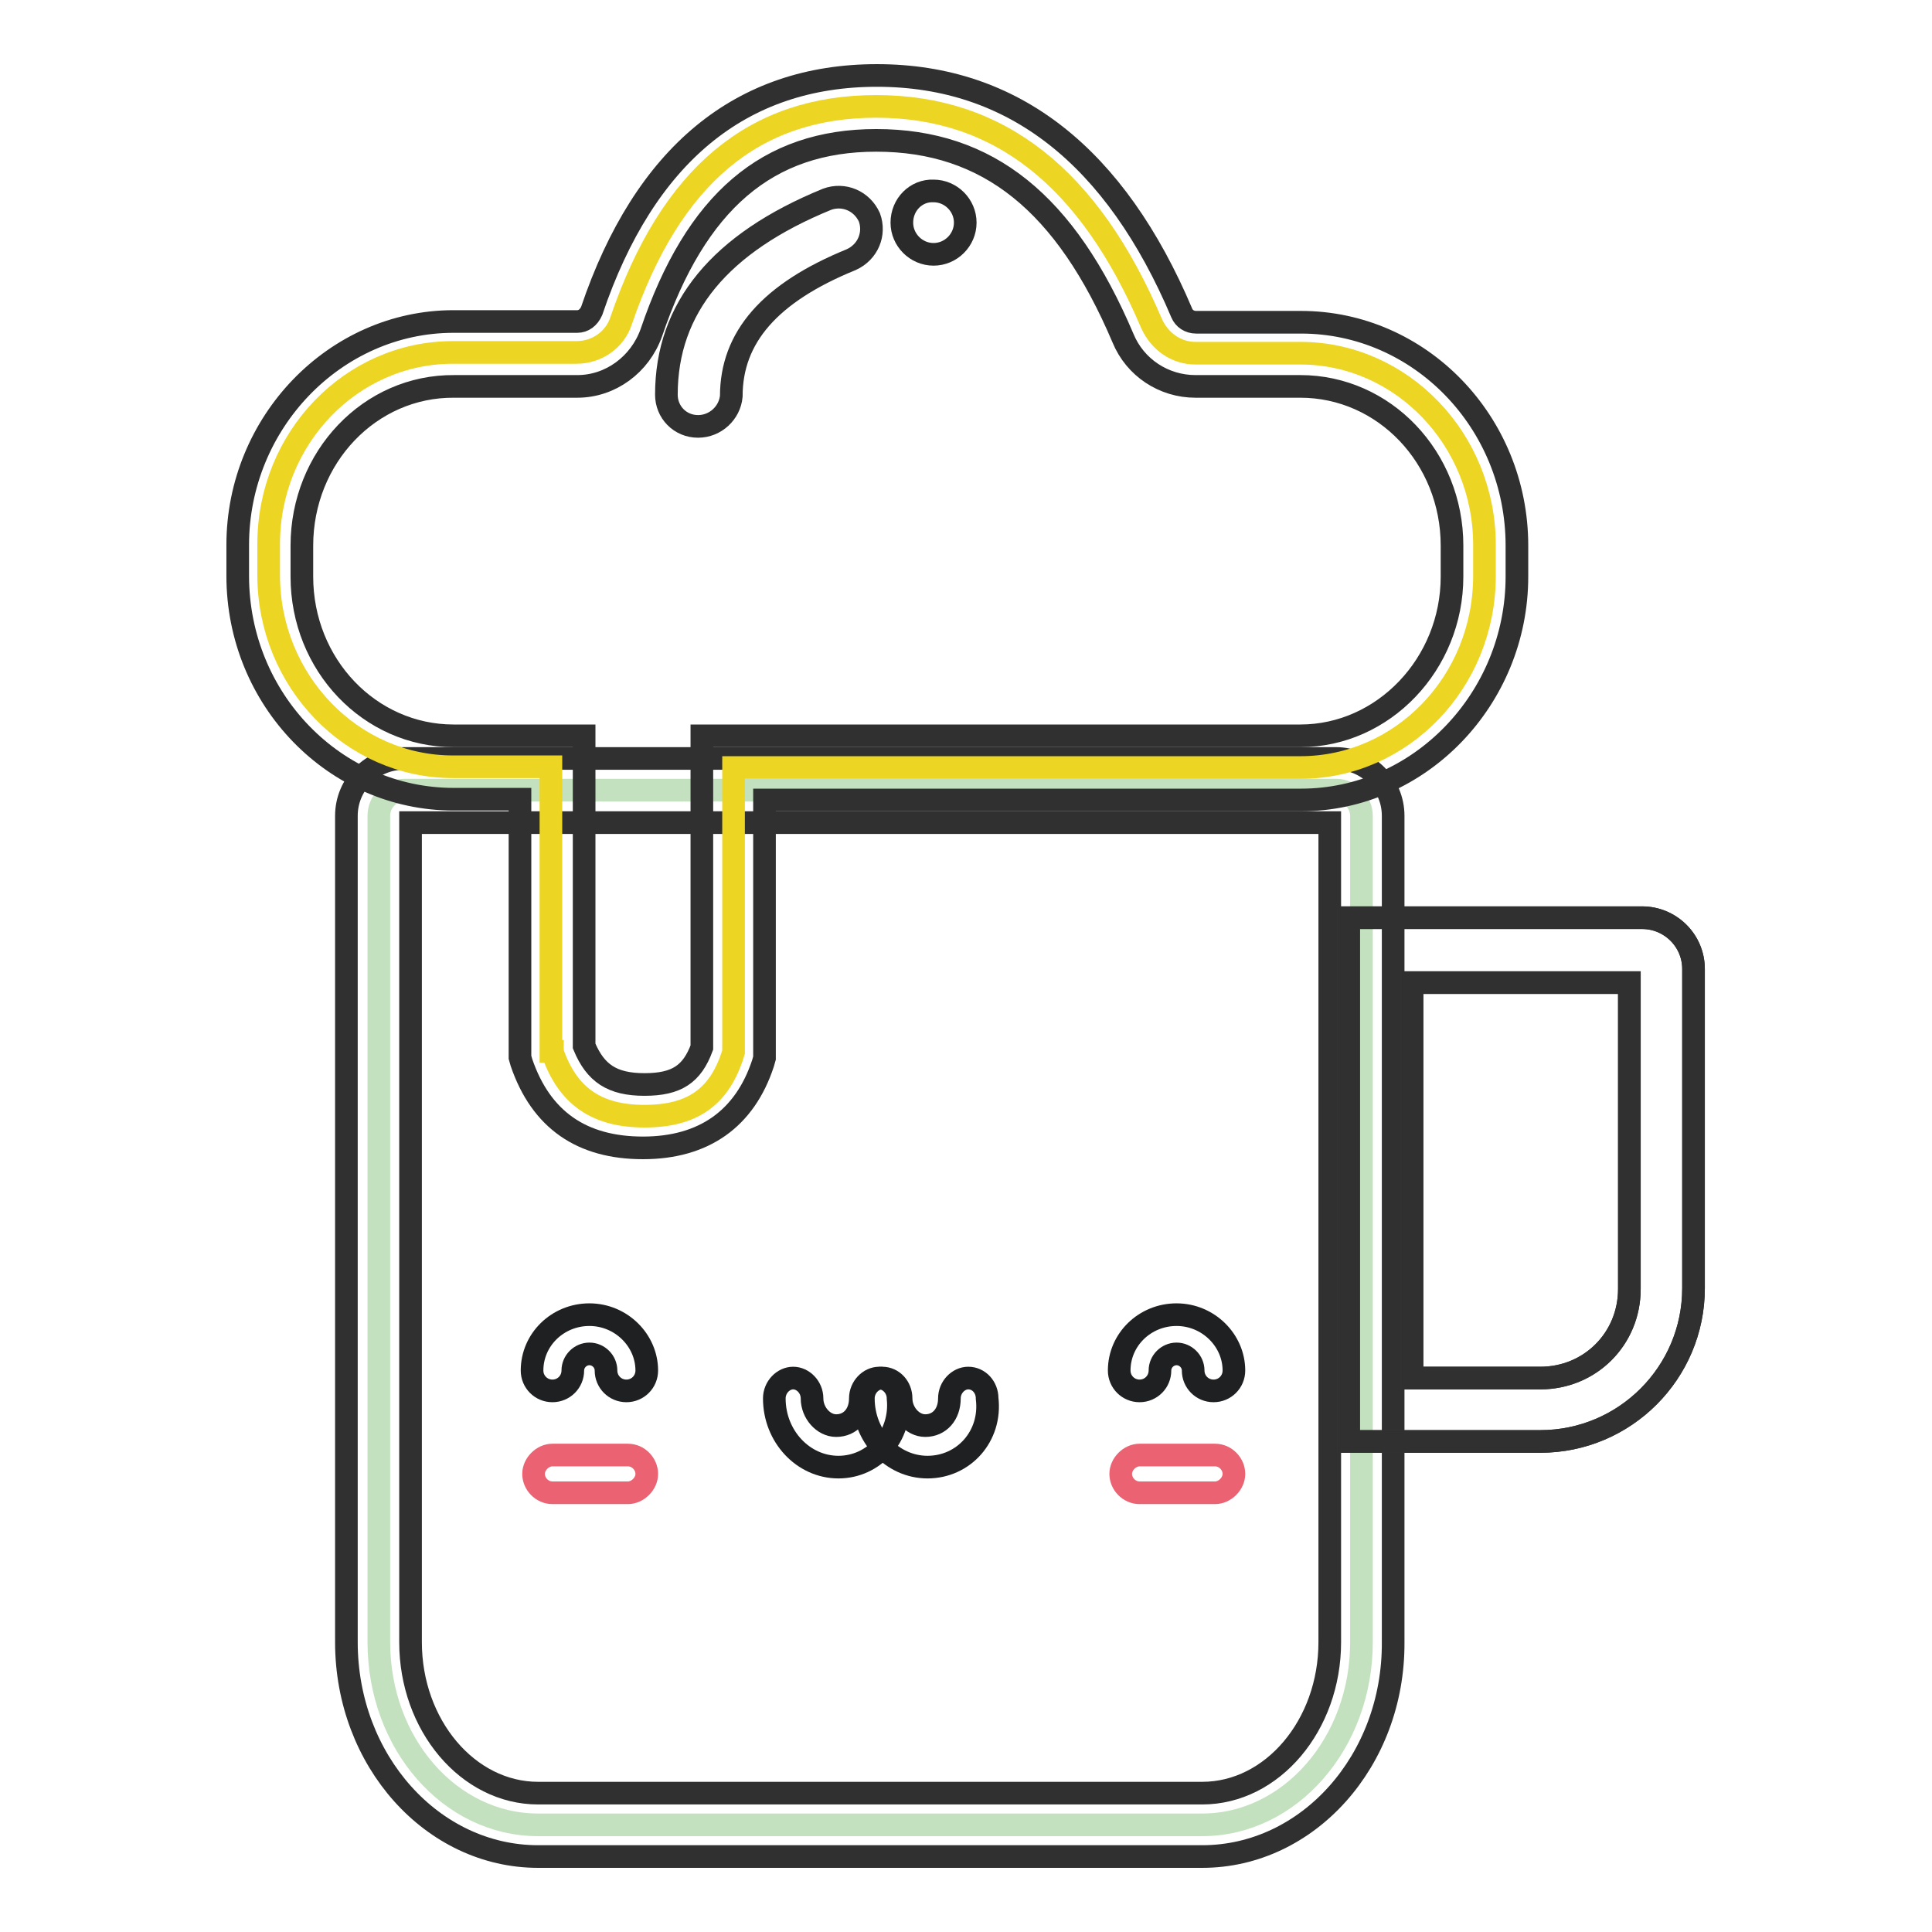
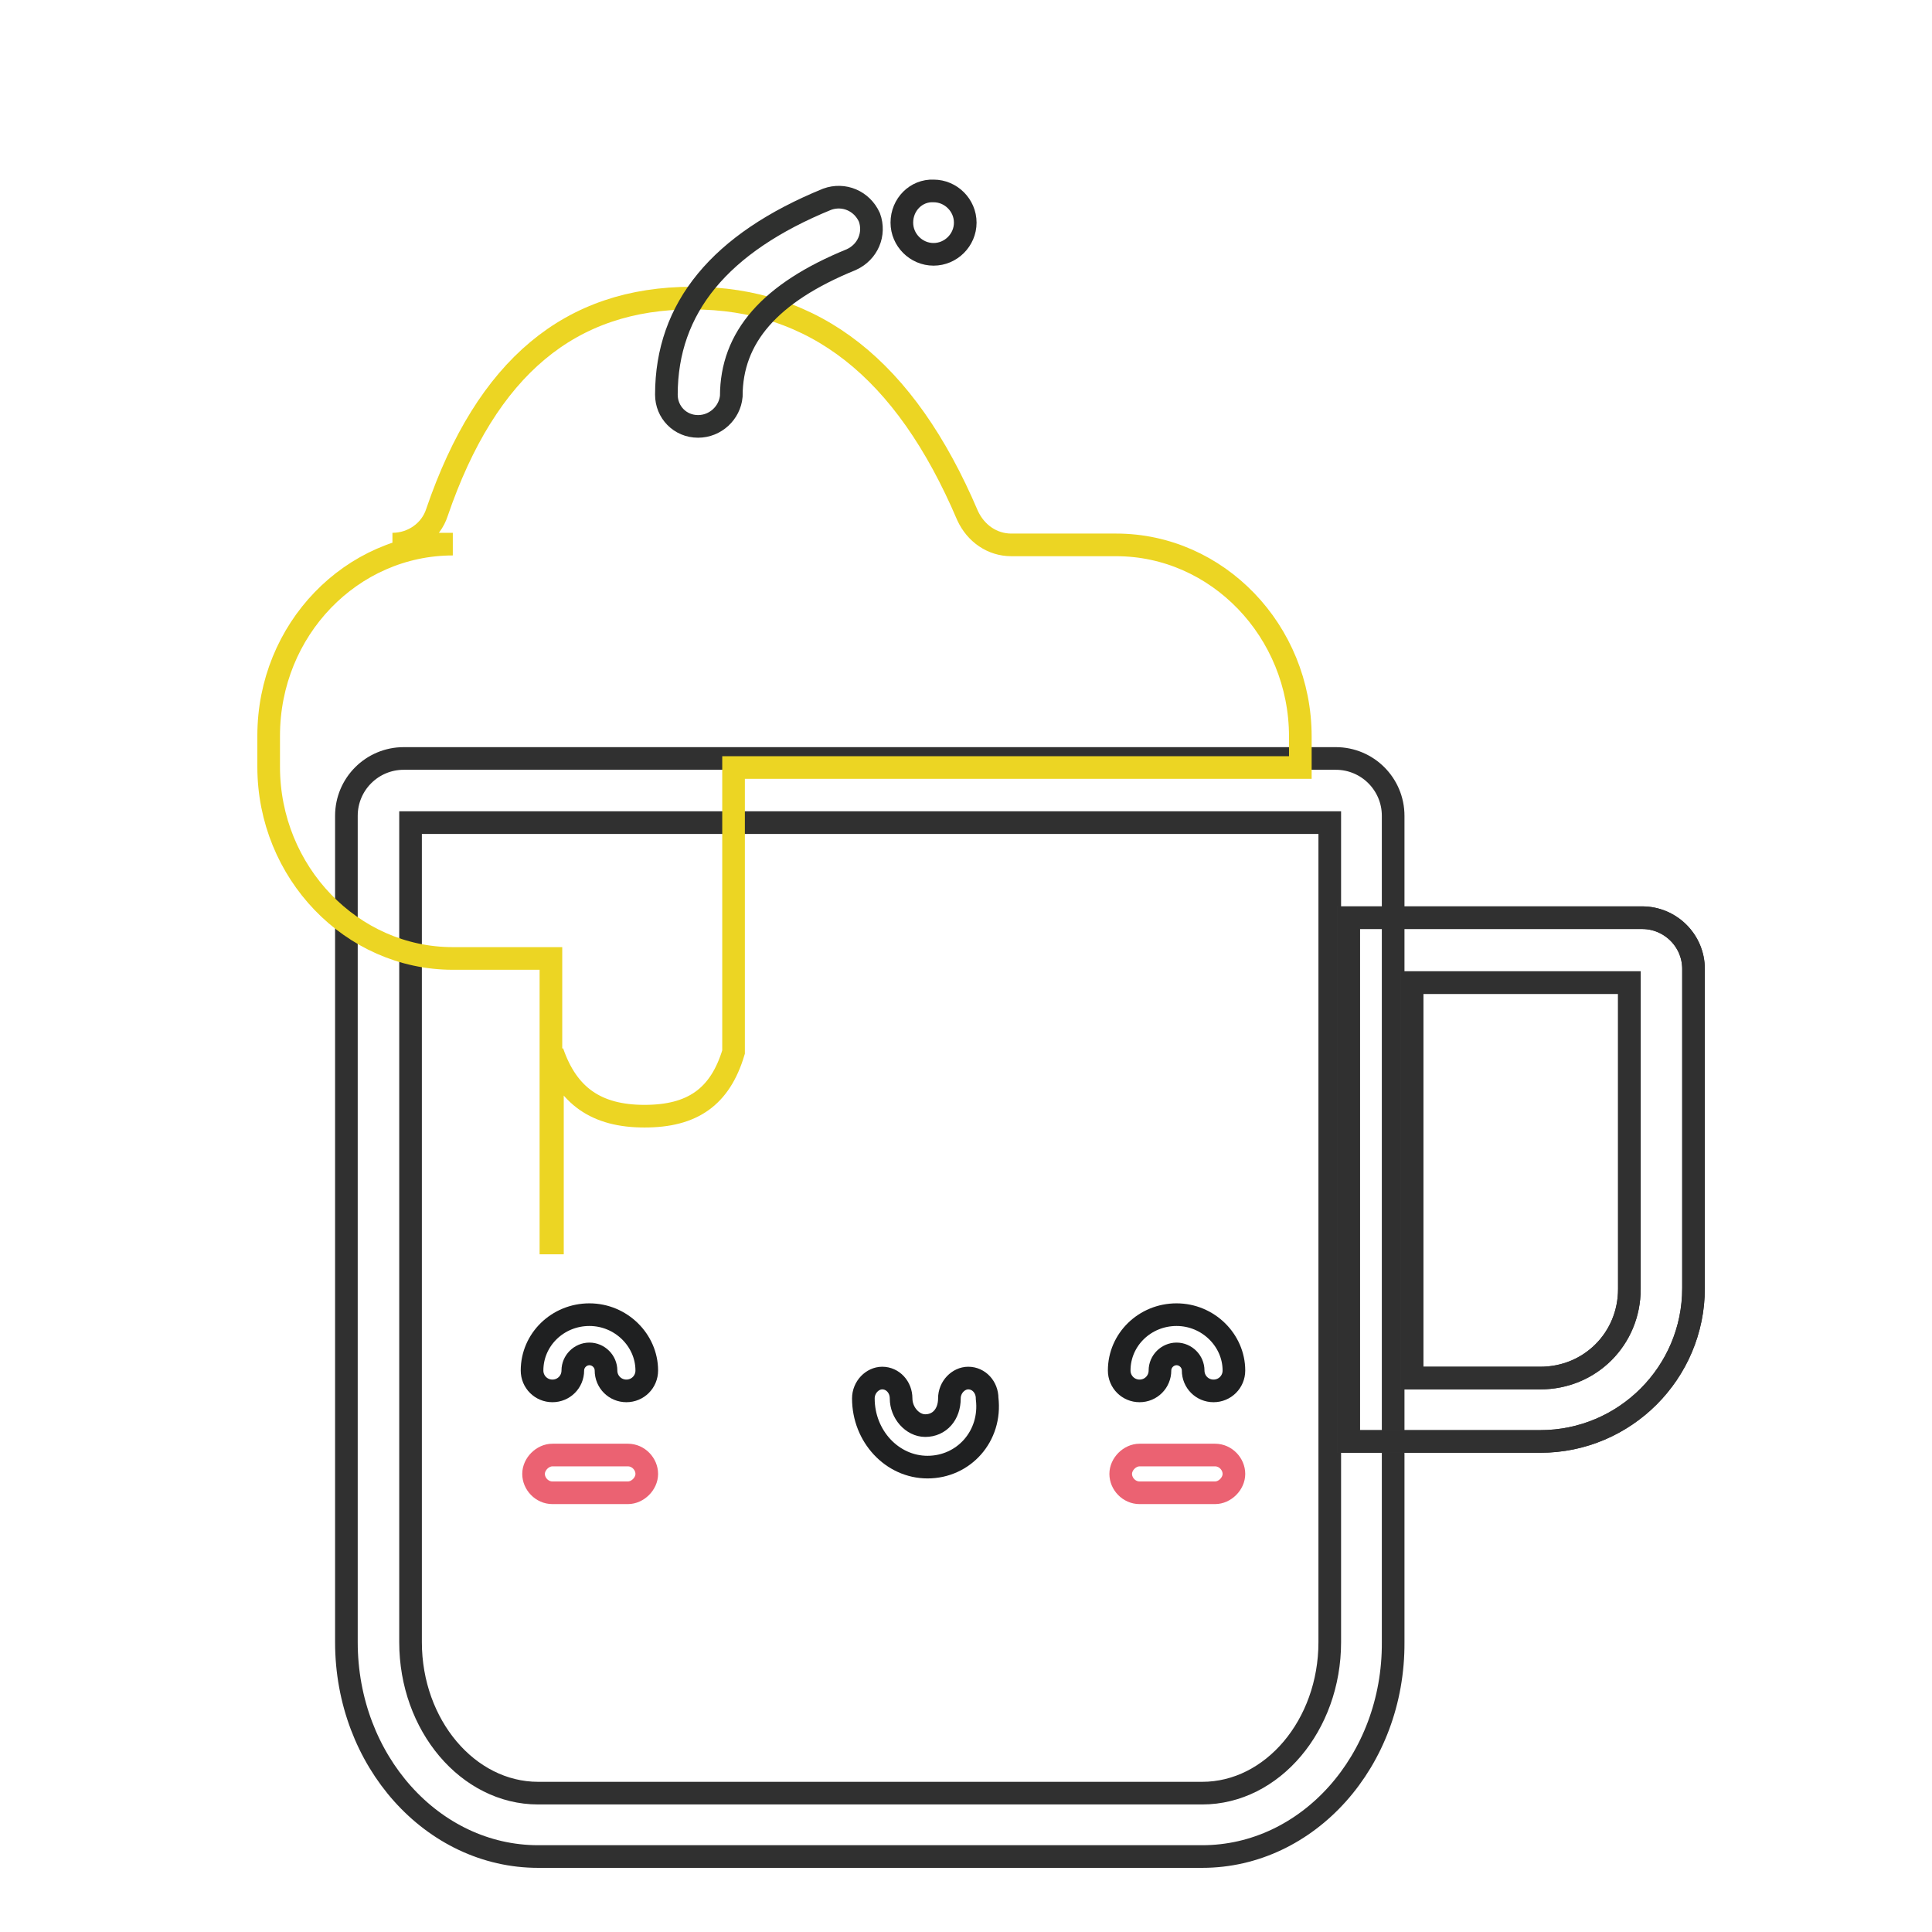
<svg xmlns="http://www.w3.org/2000/svg" version="1.1" x="0px" y="0px" viewBox="0 0 256 256" enable-background="new 0 0 256 256" xml:space="preserve">
  <g>
-     <path stroke-width="3" fill-opacity="0" stroke="#c3e1bf" d="M180.4,108.1v109.5c0,13.4-9.5,24.2-21.1,24.2h-88c-11.7,0-21.1-10.8-21.1-24.2V108.1 c0-1.9,1.5-3.4,3.4-3.4h123.5C178.9,104.7,180.4,106.3,180.4,108.1L180.4,108.1z" />
    <path stroke-width="3" fill-opacity="0" stroke="#303030" d="M159.3,246h-88c-14,0-25.4-12.7-25.4-28.4V108.1c0-4.2,3.4-7.6,7.6-7.6h123.5c4.2,0,7.6,3.4,7.6,7.6v109.5 C184.7,233.3,173.3,246,159.3,246L159.3,246z M54.4,109v108.6c0,11,7.6,20,16.9,20h88c9.3,0,16.9-9,16.9-20V109H54.4z" />
-     <path stroke-width="3" fill-opacity="0" stroke="#ecd523" d="M73.2,139.4c2,5.8,5.8,8.5,12.2,8.5c6.3,0,10-2.5,11.8-8.5v-37.7h75.1c13.4,0,24.4-11.3,24.4-25.4v-4.1 c0-14-11-25.4-24.4-25.4h-13.9c-2.5,0-4.7-1.5-5.8-3.9c-8.3-19.5-20.3-28.8-36.5-28.8c-16.1,0-27.2,9.1-33.8,28.4 c-0.8,2.5-3.2,4.2-5.9,4.2H60c-13.4,0-24.4,11.3-24.4,25.4v4.1c0,14,11,25.4,24.4,25.4h13v37.7H73.2z" />
-     <path stroke-width="3" fill-opacity="0" stroke="#303030" d="M85.2,152.1c-8.1,0-13.5-3.7-16.1-11.3l-0.2-0.7v-34.2h-8.8c-15.7,0-28.6-13.2-28.6-29.6v-4.1 c0-16.2,12.9-29.6,28.6-29.6h16.4c0.8,0,1.5-0.5,1.9-1.4C85.4,20.5,98.2,10,116.2,10c18.1,0,31.6,10.7,40.4,31.5 c0.3,0.7,1,1.2,1.9,1.2h13.9c15.7,0,28.6,13.2,28.6,29.6v4.1c0,16.2-12.9,29.6-28.6,29.6h-71.1v34.2l-0.2,0.7 C98.7,148.2,93.3,152.1,85.2,152.1z M77.4,138.6c1.5,3.6,3.7,5.1,8,5.1s6.3-1.4,7.6-4.9V97.5h79.3c11,0,20.1-9.5,20.1-21.1v-4.1 c0-11.7-9-21.1-20.1-21.1h-13.9c-4.2,0-8-2.5-9.6-6.4c-7.6-17.9-17.9-26.2-32.7-26.2c-14.4,0-23.9,8.1-29.8,25.5 c-1.5,4.2-5.4,7.1-9.8,7.1H60.2C49,51.1,40,60.6,40,72.3v4.1c0,11.7,9,21.1,20.1,21.1h17.3V138.6z" />
+     <path stroke-width="3" fill-opacity="0" stroke="#ecd523" d="M73.2,139.4c2,5.8,5.8,8.5,12.2,8.5c6.3,0,10-2.5,11.8-8.5v-37.7h75.1v-4.1 c0-14-11-25.4-24.4-25.4h-13.9c-2.5,0-4.7-1.5-5.8-3.9c-8.3-19.5-20.3-28.8-36.5-28.8c-16.1,0-27.2,9.1-33.8,28.4 c-0.8,2.5-3.2,4.2-5.9,4.2H60c-13.4,0-24.4,11.3-24.4,25.4v4.1c0,14,11,25.4,24.4,25.4h13v37.7H73.2z" />
    <path stroke-width="3" fill-opacity="0" stroke="#eb6272" d="M161,197.8h-10c-1.4,0-2.5-1.2-2.5-2.5s1.2-2.5,2.5-2.5h10c1.4,0,2.5,1.2,2.5,2.5S162.3,197.8,161,197.8z" />
-     <path stroke-width="3" fill-opacity="0" stroke="#1f2021" d="M111.1,194.4c-4.7,0-8.5-4.1-8.5-9.1c0-1.5,1.2-2.7,2.5-2.7s2.5,1.2,2.5,2.7c0,1.9,1.5,3.6,3.2,3.6 c1.9,0,3.2-1.5,3.2-3.6c0-1.5,1.2-2.7,2.5-2.7s2.5,1.2,2.5,2.7C119.5,190.3,115.8,194.4,111.1,194.4z" />
    <path stroke-width="3" fill-opacity="0" stroke="#1f2021" d="M122.9,194.4c-4.7,0-8.5-4.1-8.5-9.1c0-1.5,1.2-2.7,2.5-2.7c1.4,0,2.5,1.2,2.5,2.7c0,1.9,1.5,3.6,3.2,3.6 c1.9,0,3.2-1.5,3.2-3.6c0-1.5,1.2-2.7,2.5-2.7c1.4,0,2.5,1.2,2.5,2.7C131.4,190.3,127.7,194.4,122.9,194.4z M160.8,184.3 c-1.5,0-2.7-1.2-2.7-2.7c0-1.2-1-2.2-2.2-2.2c-1.2,0-2.2,1-2.2,2.2c0,1.5-1.2,2.7-2.7,2.7c-1.5,0-2.7-1.2-2.7-2.7 c0-4.1,3.4-7.4,7.6-7.4c4.2,0,7.6,3.4,7.6,7.4C163.5,183.1,162.3,184.3,160.8,184.3z" />
    <path stroke-width="3" fill-opacity="0" stroke="#eb6272" d="M83.2,197.8h-10c-1.4,0-2.5-1.2-2.5-2.5s1.2-2.5,2.5-2.5h10c1.4,0,2.5,1.2,2.5,2.5S84.5,197.8,83.2,197.8z" />
    <path stroke-width="3" fill-opacity="0" stroke="#1f2021" d="M83,184.3c-1.5,0-2.7-1.2-2.7-2.7c0-1.2-1-2.2-2.2-2.2c-1.2,0-2.2,1-2.2,2.2c0,1.5-1.2,2.7-2.7,2.7 c-1.5,0-2.7-1.2-2.7-2.7c0-4.1,3.4-7.4,7.6-7.4c4.2,0,7.6,3.4,7.6,7.4C85.7,183.1,84.5,184.3,83,184.3z" />
    <path stroke-width="3" fill-opacity="0" stroke="#383838" d="M204.1,191h-25.4v-69.4h38.9c3.7,0,6.8,3,6.8,6.8v42.3C224.4,181.9,215.3,191,204.1,191z M187.2,182.6h16.9 c6.6,0,11.8-5.2,11.8-11.8v-40.6h-28.8V182.6z" />
    <path stroke-width="3" fill-opacity="0" stroke="#303030" d="M204.1,191h-25.4v-69.4h38.9c3.7,0,6.8,3,6.8,6.8v42.3C224.4,181.9,215.3,191,204.1,191z M187.2,182.6h16.9 c6.6,0,11.8-5.2,11.8-11.8v-40.6h-28.8V182.6z" />
    <path stroke-width="3" fill-opacity="0" stroke="#2f302f" d="M92.5,56.5c-2.4,0-4.2-1.9-4.2-4.2c0-11.5,7.1-20.1,21.3-25.9c2.2-0.8,4.6,0.2,5.6,2.4 c0.8,2.2-0.2,4.6-2.4,5.6c-10.8,4.4-15.9,10.3-15.9,18.1C96.7,54.7,94.8,56.5,92.5,56.5z" />
    <path stroke-width="3" fill-opacity="0" stroke="#2a2a2a" d="M119.5,29.5c0,2.3,1.9,4.2,4.2,4.2c2.3,0,4.2-1.9,4.2-4.2c0,0,0,0,0,0c0-2.3-1.9-4.2-4.2-4.2 C121.4,25.2,119.5,27.1,119.5,29.5z" />
  </g>
</svg>